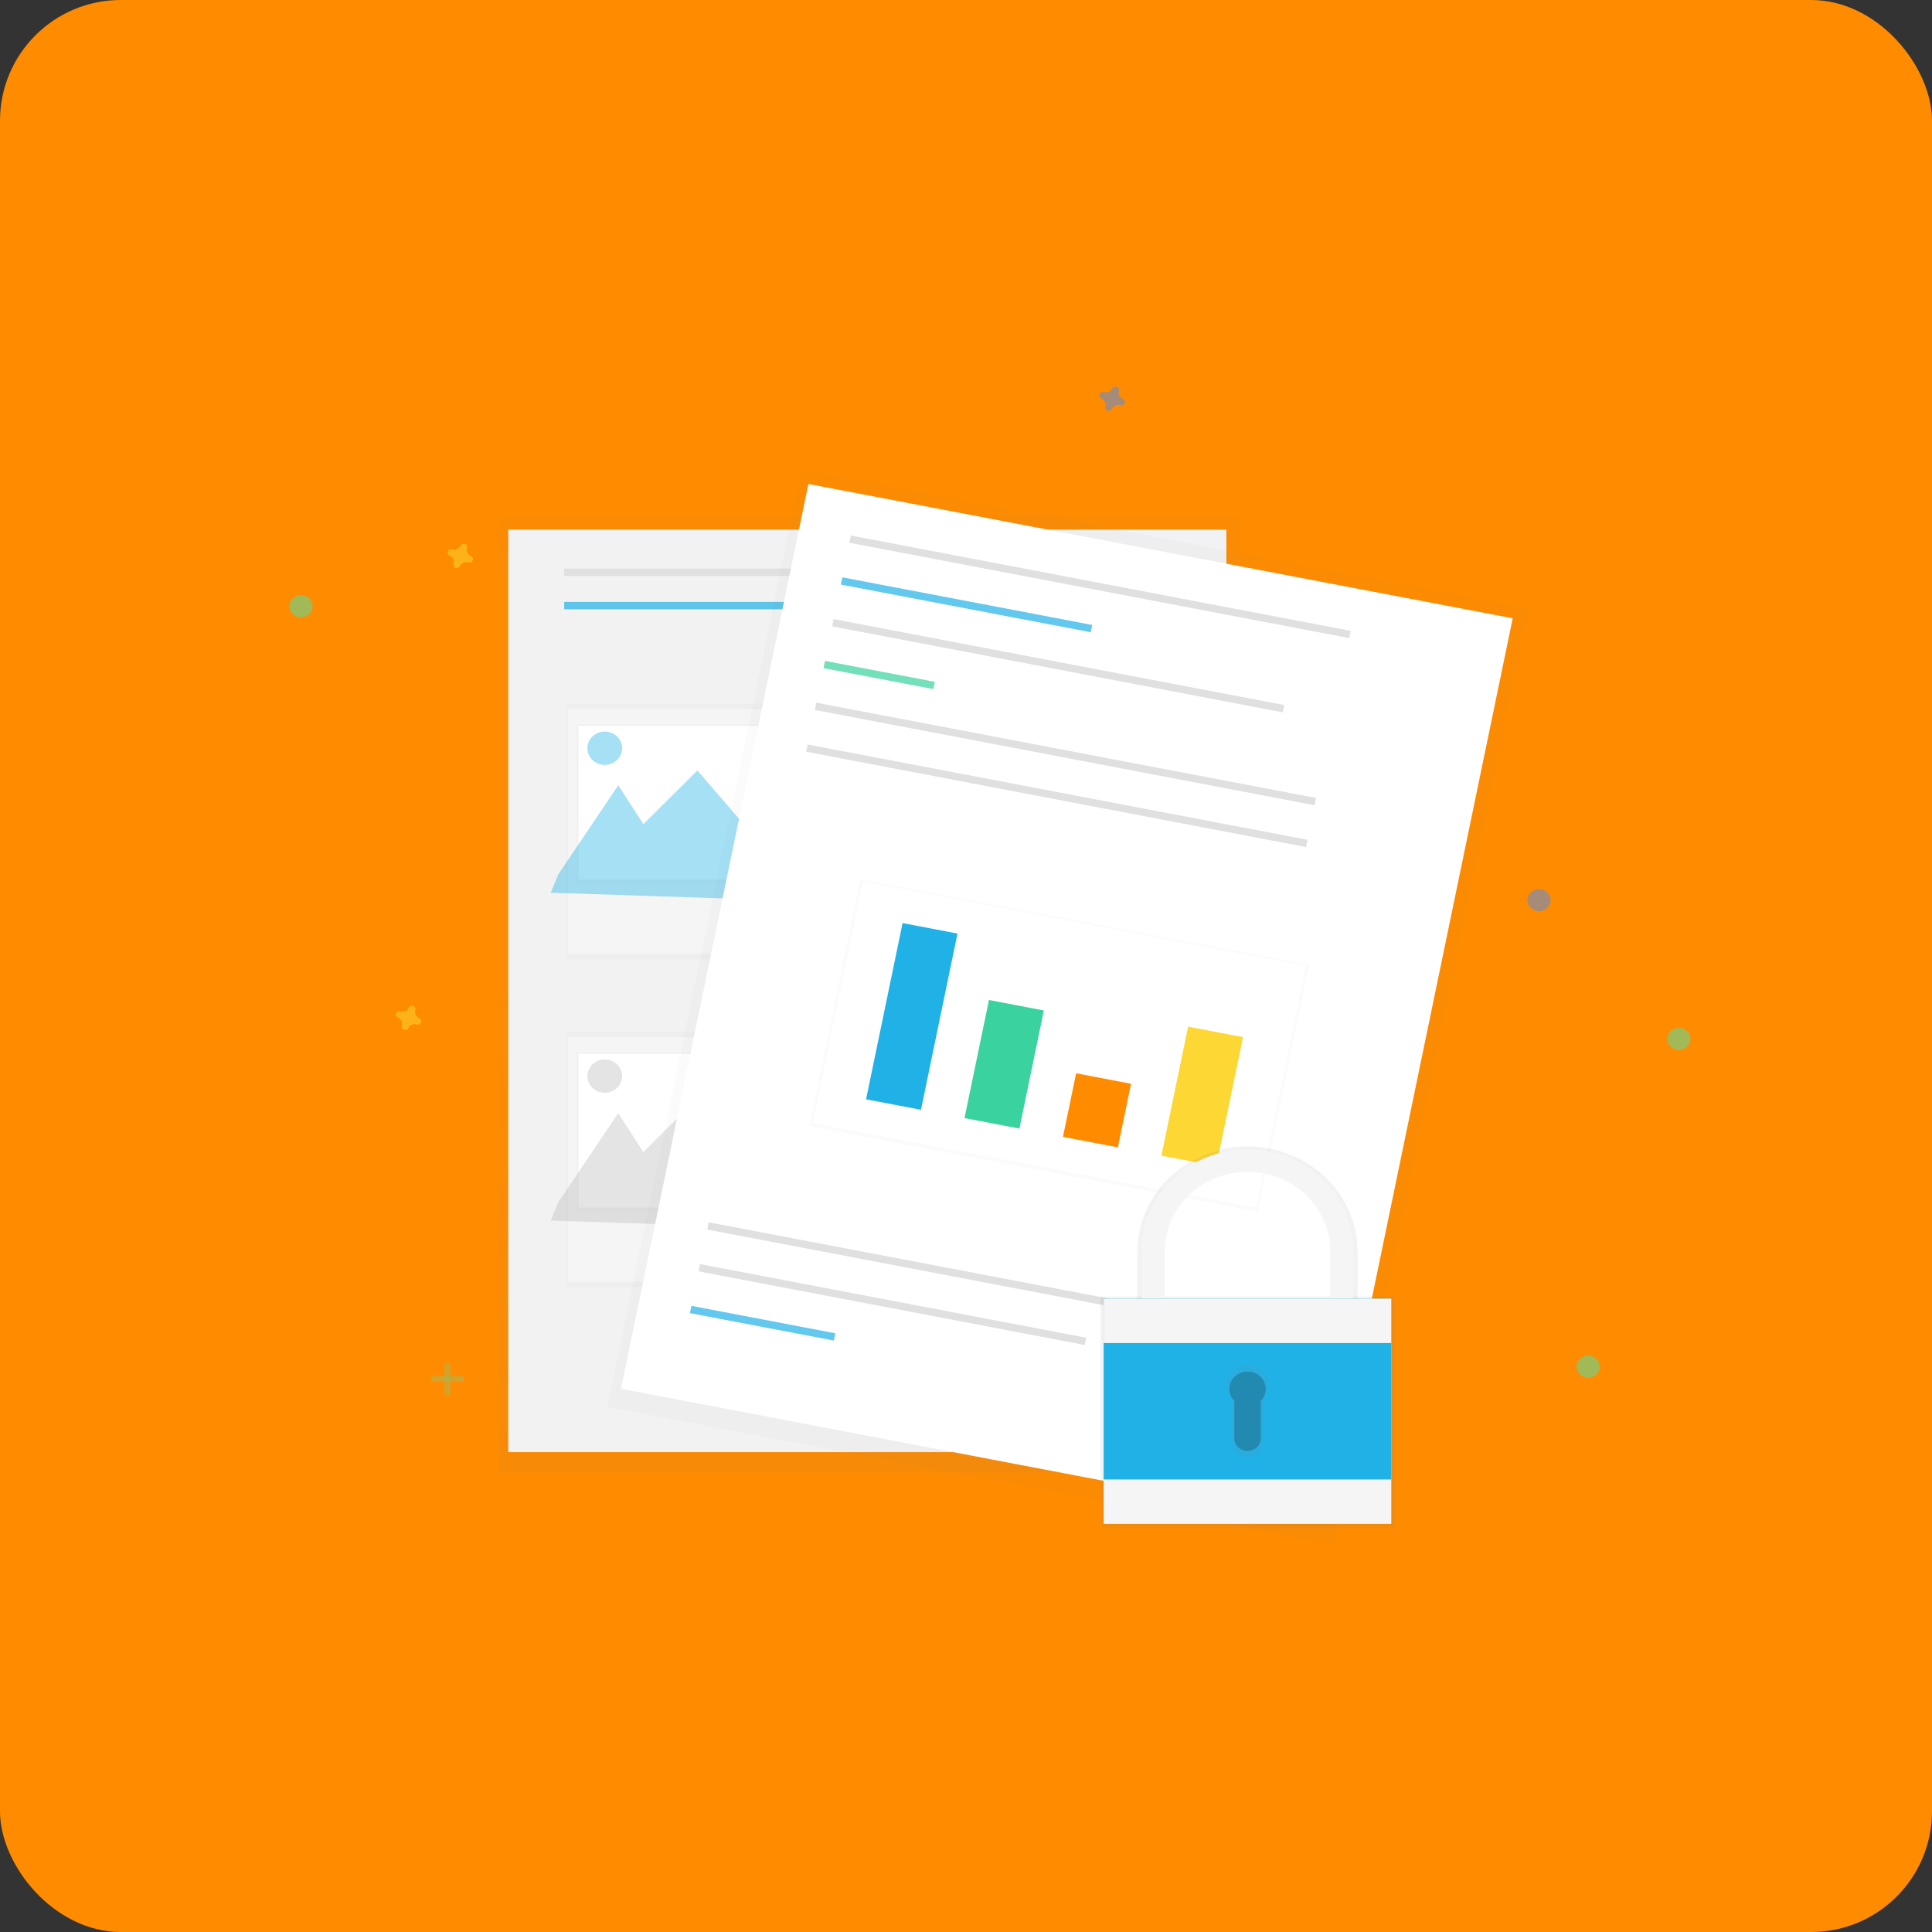
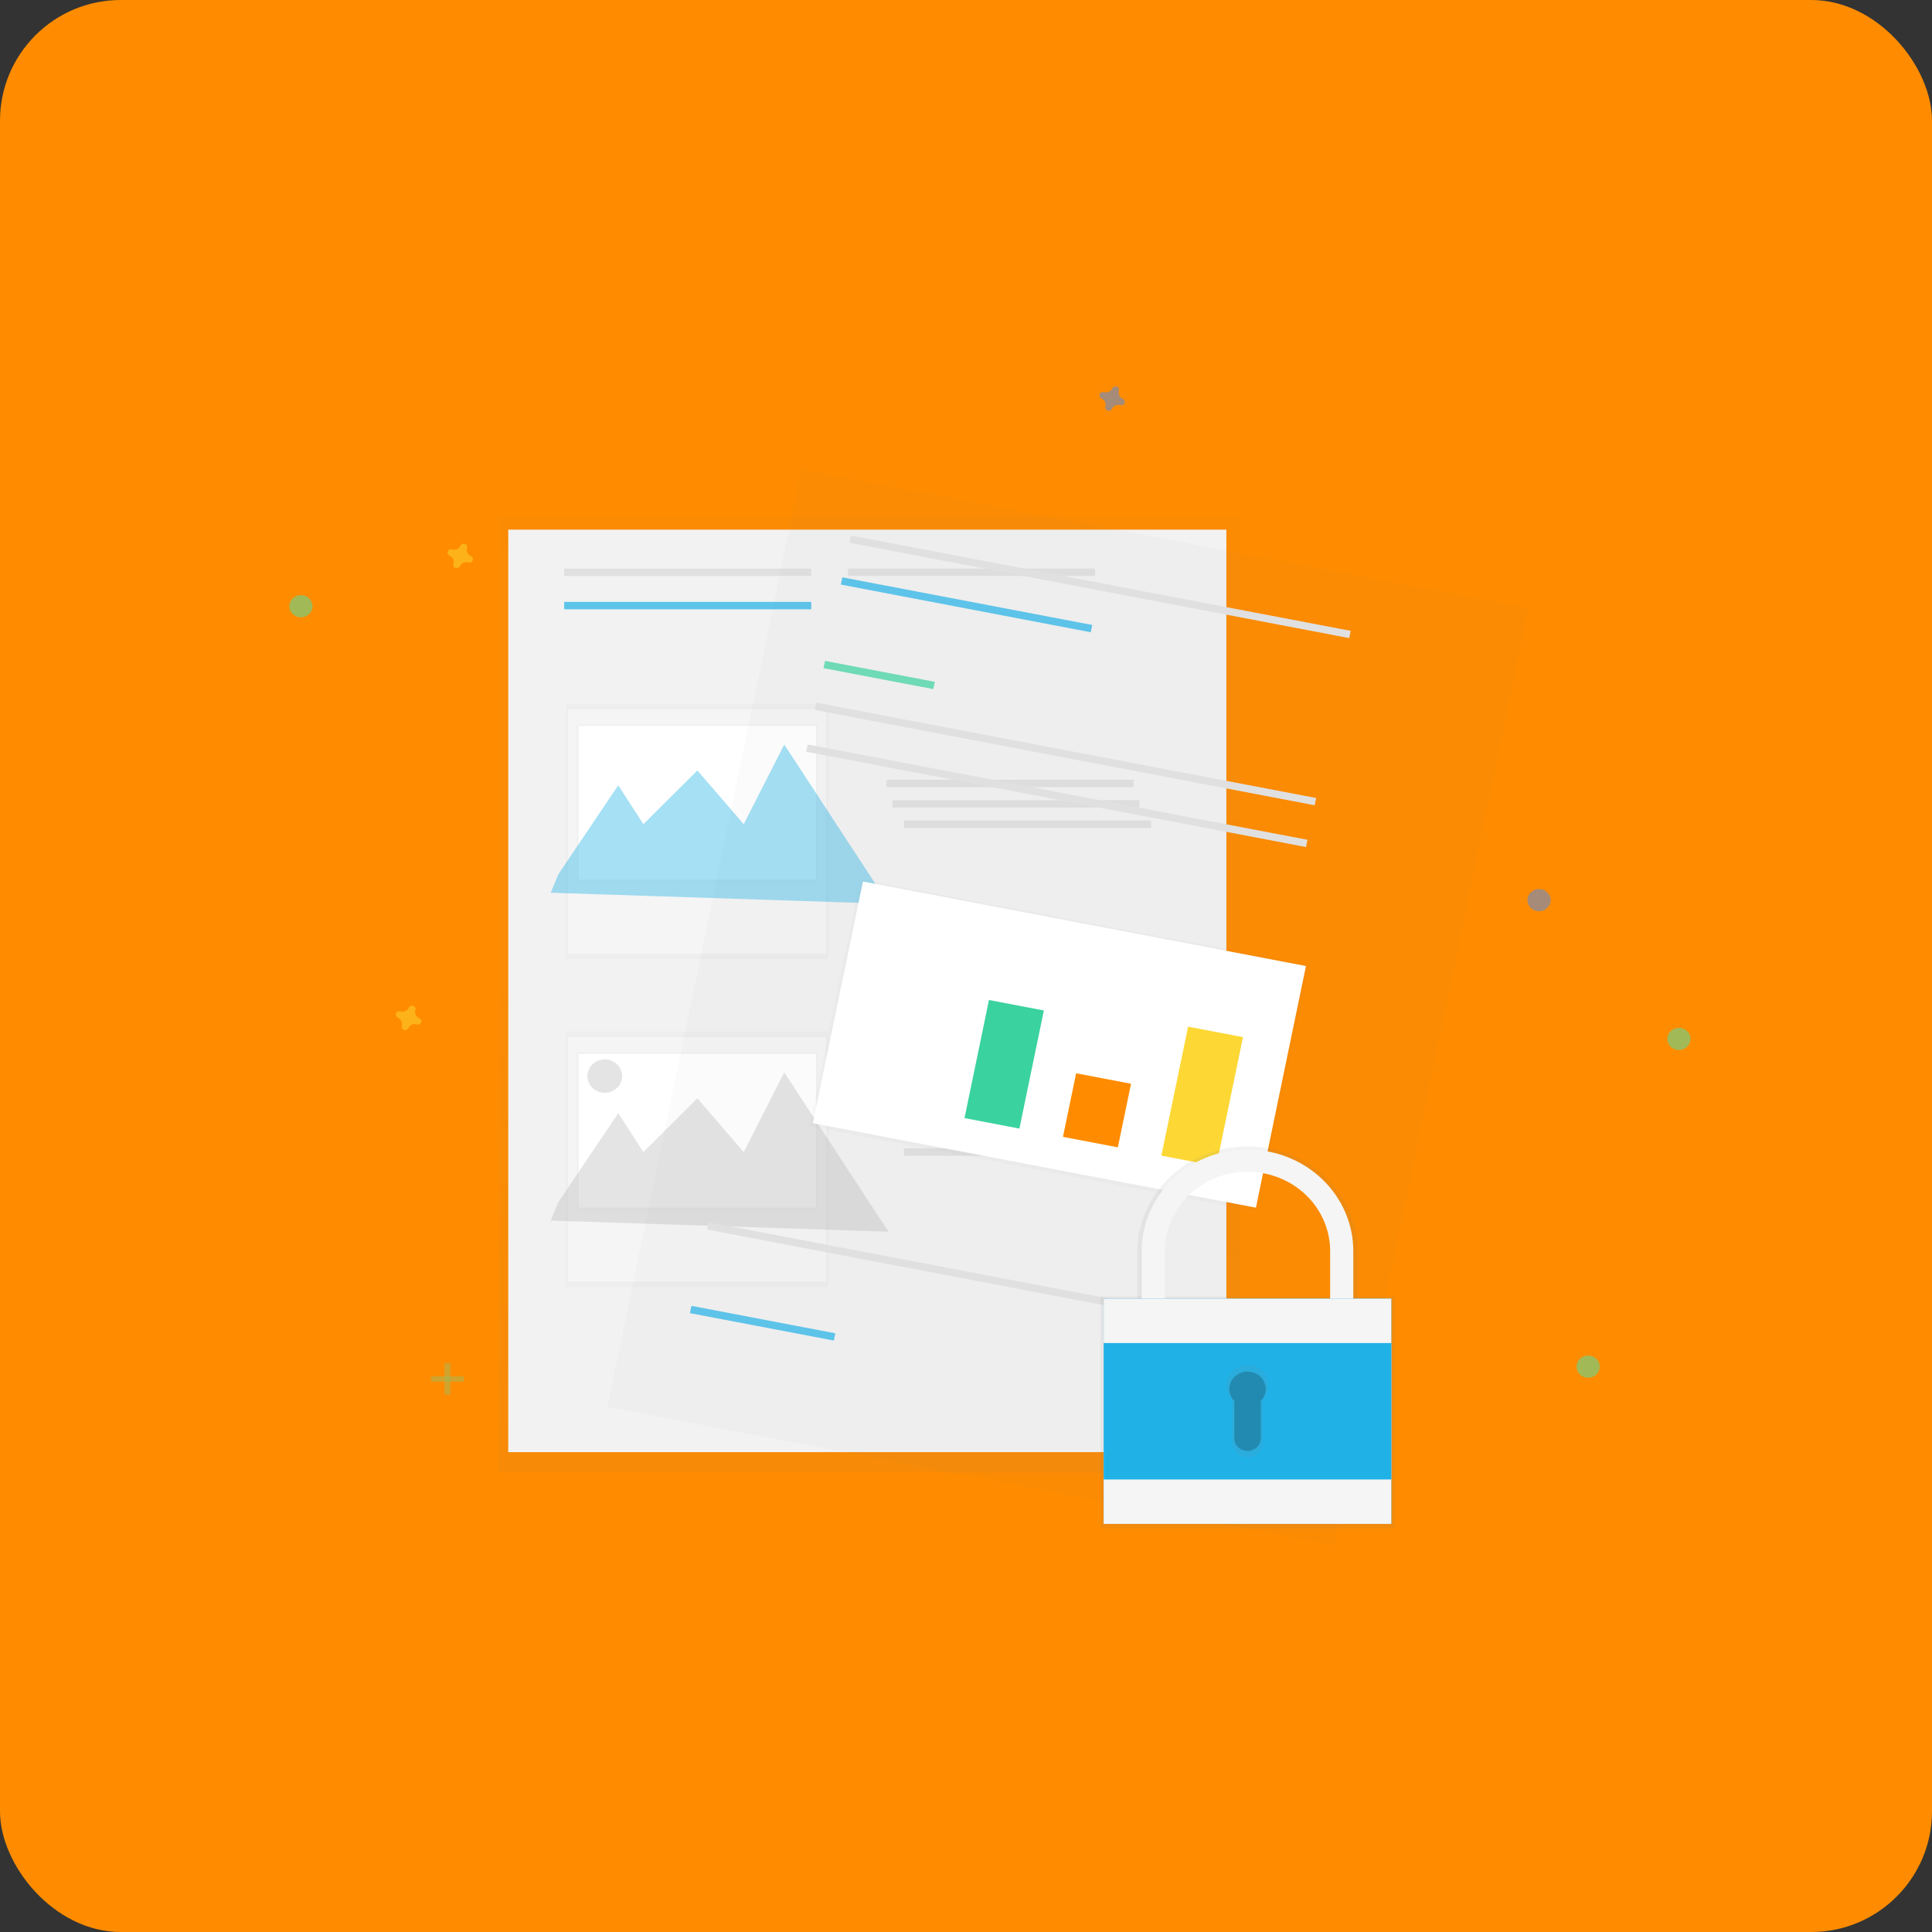
<svg xmlns="http://www.w3.org/2000/svg" width="80" height="80" viewBox="0 0 80 80" fill="none">
  <rect x="0" y="0" width="80" height="80" fill="#333333" stroke="none" />
  <rect width="80" height="80" rx="5" fill="#FF8C00" />
  <g opacity="0.5">
    <path opacity="0.5" d="M51.336 21.395H20.642V60.974H51.336V21.395Z" fill="url(#paint0_linear)" />
  </g>
  <path d="M50.781 21.932H21.046V60.13H50.781V21.932Z" fill="#F2F2F2" />
  <path d="M33.593 23.543H23.362V23.85H33.593V23.543Z" fill="#E0E0E0" />
  <path opacity="0.7" d="M33.593 24.923H23.362V25.23H33.593V24.923Z" fill="#20B1E7" />
  <path d="M45.344 23.543H35.113V23.85H45.344V23.543Z" fill="#E0E0E0" />
  <path d="M46.941 32.288H36.71V32.594H46.941V32.288Z" fill="#E0E0E0" />
  <path d="M47.183 33.131H36.952V33.438H47.183V33.131Z" fill="#E0E0E0" />
  <path d="M47.663 33.974H37.432V34.281H47.663V33.974Z" fill="#E0E0E0" />
  <path d="M46.941 45.863H36.71V46.17H46.941V45.863Z" fill="#E0E0E0" />
  <path d="M47.183 46.707H36.952V47.014H47.183V46.707Z" fill="#E0E0E0" />
  <path d="M47.663 47.551H37.432V47.858H47.663V47.551Z" fill="#E0E0E0" />
  <g opacity="0.5">
    <path opacity="0.5" d="M34.314 29.143H23.443V39.727H34.314V29.143Z" fill="url(#paint1_linear)" />
  </g>
  <path d="M34.211 29.373H23.512V39.497H34.211V29.373Z" fill="#F5F5F5" />
  <g opacity="0.5">
    <path opacity="0.5" d="M33.866 29.986H23.887V36.582H33.866V29.986Z" fill="url(#paint2_linear)" />
  </g>
  <path d="M33.799 30.062H23.957V36.428H33.799V30.062Z" fill="white" />
  <path opacity="0.4" d="M23.122 36.199L25.601 32.517L26.64 34.127L28.877 31.903L30.796 34.127L32.474 30.83L36.791 37.426L22.803 36.966L23.122 36.199Z" fill="#20B1E7" />
-   <path opacity="0.4" d="M25.041 31.673C25.439 31.673 25.761 31.364 25.761 30.983C25.761 30.601 25.439 30.292 25.041 30.292C24.644 30.292 24.322 30.601 24.322 30.983C24.322 31.364 24.644 31.673 25.041 31.673Z" fill="#20B1E7" />
  <g opacity="0.5">
    <path opacity="0.5" d="M34.314 42.718H23.443V53.303H34.314V42.718Z" fill="url(#paint3_linear)" />
  </g>
  <path d="M34.211 42.949H23.512V53.073H34.211V42.949Z" fill="#F5F5F5" />
  <g opacity="0.5">
    <path opacity="0.5" d="M33.866 43.562H23.887V50.159H33.866V43.562Z" fill="url(#paint4_linear)" />
  </g>
  <path d="M33.799 43.639H23.957V50.005H33.799V43.639Z" fill="white" />
  <path opacity="0.4" d="M23.122 49.775L25.601 46.094L26.64 47.705L28.877 45.48L30.796 47.705L32.474 44.406L36.791 51.003L22.803 50.542L23.122 49.775Z" fill="#BDBDBD" />
  <path opacity="0.4" d="M25.041 45.25C25.439 45.25 25.761 44.941 25.761 44.56C25.761 44.178 25.439 43.869 25.041 43.869C24.644 43.869 24.322 44.178 24.322 44.56C24.322 44.941 24.644 45.25 25.041 45.25Z" fill="#BDBDBD" />
  <g opacity="0.5">
    <path opacity="0.5" d="M33.191 19.439L25.151 58.258L55.257 63.999L63.296 25.18L33.191 19.439Z" fill="url(#paint5_linear)" />
  </g>
-   <path d="M33.474 20.041L25.715 57.506L54.879 63.068L62.638 25.603L33.474 20.041Z" fill="white" />
  <path d="M55.931 26.122L35.233 22.175L35.171 22.475L55.868 26.422L55.931 26.122Z" fill="#E0E0E0" />
  <path d="M50.044 54.559L29.346 50.612L29.284 50.913L49.981 54.86L50.044 54.559Z" fill="#E0E0E0" />
-   <path d="M44.981 55.393L28.987 52.343L28.925 52.644L44.918 55.694L44.981 55.393Z" fill="#E0E0E0" />
  <path opacity="0.7" d="M34.59 55.209L28.631 54.073L28.569 54.374L34.528 55.51L34.59 55.209Z" fill="#20B1E7" />
  <path opacity="0.7" d="M45.227 25.879L34.879 23.906L34.817 24.206L45.165 26.18L45.227 25.879Z" fill="#20B1E7" />
-   <path d="M53.178 29.194L34.519 25.636L34.456 25.936L53.115 29.495L53.178 29.194Z" fill="#E0E0E0" />
  <path opacity="0.7" d="M38.71 28.233L34.163 27.366L34.1 27.667L38.647 28.534L38.71 28.233Z" fill="#3AD29F" />
  <path d="M54.499 33.043L33.802 29.096L33.74 29.397L54.437 33.344L54.499 33.043Z" fill="#E0E0E0" />
  <g opacity="0.5">
    <path opacity="0.5" d="M35.627 36.405L33.508 46.636L52.088 50.18L54.207 39.948L35.627 36.405Z" fill="url(#paint6_linear)" />
  </g>
  <path d="M54.077 40.001L35.732 36.503L33.659 46.508L52.005 50.007L54.077 40.001Z" fill="white" />
  <path d="M54.141 34.774L33.444 30.827L33.381 31.127L54.078 35.074L54.141 34.774Z" fill="#E0E0E0" />
-   <path d="M39.647 38.657L37.374 38.223L35.862 45.52L38.136 45.954L39.647 38.657Z" fill="#20B1E7" />
  <path d="M43.224 41.842L40.951 41.408L39.938 46.298L42.212 46.732L43.224 41.842Z" fill="#3AD29F" />
  <path d="M46.834 44.876L44.56 44.442L44.015 47.075L46.288 47.509L46.834 44.876Z" fill="#FF8C00" />
  <path d="M51.47 42.945L49.197 42.512L48.09 47.853L50.364 48.286L51.47 42.945Z" fill="#FDD835" />
  <g opacity="0.5">
    <path opacity="0.5" d="M18.648 56.448H18.408V57.752H18.648V56.448Z" fill="#47E6B1" />
    <path opacity="0.5" d="M19.21 57.215V56.984H17.851V57.215H19.21Z" fill="#47E6B1" />
  </g>
  <path opacity="0.5" d="M46.497 16.518C46.431 16.49 46.378 16.44 46.347 16.377C46.317 16.315 46.312 16.243 46.333 16.177C46.337 16.167 46.339 16.157 46.34 16.146C46.341 16.116 46.332 16.087 46.315 16.063C46.298 16.038 46.273 16.019 46.244 16.009C46.215 15.998 46.184 15.997 46.154 16.005C46.124 16.013 46.098 16.029 46.078 16.052C46.072 16.061 46.066 16.07 46.062 16.08C46.033 16.143 45.981 16.195 45.916 16.223C45.85 16.252 45.776 16.257 45.707 16.237C45.697 16.234 45.686 16.232 45.675 16.231C45.644 16.23 45.614 16.238 45.588 16.254C45.562 16.271 45.543 16.295 45.532 16.322C45.521 16.35 45.52 16.38 45.528 16.409C45.536 16.438 45.553 16.463 45.577 16.482C45.586 16.488 45.596 16.493 45.606 16.497C45.672 16.525 45.725 16.575 45.755 16.637C45.785 16.7 45.791 16.771 45.769 16.838C45.766 16.848 45.764 16.858 45.763 16.869C45.762 16.899 45.77 16.928 45.788 16.952C45.805 16.977 45.83 16.996 45.858 17.006C45.887 17.016 45.919 17.018 45.949 17.01C45.978 17.002 46.005 16.985 46.024 16.962C46.031 16.954 46.036 16.945 46.041 16.935C46.069 16.872 46.121 16.82 46.187 16.792C46.252 16.763 46.327 16.758 46.395 16.778C46.406 16.781 46.417 16.784 46.428 16.784C46.459 16.785 46.489 16.777 46.515 16.761C46.541 16.744 46.56 16.72 46.571 16.693C46.582 16.665 46.583 16.634 46.575 16.606C46.567 16.577 46.55 16.552 46.526 16.534C46.517 16.527 46.507 16.522 46.497 16.518Z" fill="#4D8AF0" />
  <path opacity="0.5" d="M19.503 23.029C19.436 23.002 19.383 22.952 19.353 22.889C19.323 22.826 19.318 22.755 19.339 22.689C19.343 22.679 19.345 22.668 19.346 22.658C19.347 22.628 19.338 22.599 19.321 22.574C19.304 22.55 19.279 22.531 19.25 22.521C19.221 22.51 19.19 22.509 19.16 22.517C19.13 22.525 19.104 22.541 19.084 22.564C19.078 22.573 19.072 22.582 19.068 22.592C19.039 22.655 18.987 22.706 18.922 22.735C18.856 22.764 18.782 22.769 18.713 22.749C18.703 22.745 18.692 22.743 18.68 22.742C18.65 22.741 18.619 22.75 18.594 22.766C18.568 22.783 18.548 22.806 18.538 22.834C18.527 22.862 18.525 22.892 18.534 22.921C18.542 22.949 18.559 22.975 18.583 22.993C18.592 22.999 18.602 23.005 18.612 23.009C18.678 23.037 18.731 23.086 18.761 23.149C18.791 23.212 18.796 23.283 18.775 23.349C18.772 23.36 18.77 23.37 18.769 23.381C18.768 23.41 18.776 23.439 18.793 23.464C18.811 23.489 18.835 23.507 18.864 23.518C18.893 23.528 18.925 23.529 18.954 23.522C18.984 23.514 19.011 23.497 19.03 23.474C19.037 23.466 19.042 23.456 19.046 23.447C19.075 23.383 19.127 23.332 19.193 23.303C19.258 23.274 19.332 23.27 19.401 23.29C19.412 23.293 19.423 23.295 19.434 23.296C19.465 23.297 19.495 23.289 19.521 23.272C19.546 23.256 19.566 23.232 19.577 23.204C19.587 23.177 19.589 23.146 19.581 23.118C19.573 23.089 19.555 23.064 19.531 23.045C19.522 23.039 19.513 23.034 19.503 23.029Z" fill="#FDD835" />
  <path opacity="0.5" d="M17.362 42.16C17.296 42.132 17.243 42.082 17.213 42.019C17.183 41.956 17.178 41.885 17.199 41.819C17.203 41.809 17.205 41.798 17.206 41.788C17.207 41.758 17.198 41.729 17.181 41.705C17.164 41.68 17.139 41.661 17.11 41.651C17.081 41.64 17.049 41.639 17.02 41.647C16.99 41.655 16.963 41.671 16.944 41.694C16.938 41.703 16.932 41.712 16.928 41.722C16.899 41.785 16.847 41.836 16.782 41.865C16.716 41.894 16.642 41.899 16.573 41.879C16.562 41.875 16.551 41.873 16.54 41.873C16.509 41.871 16.479 41.88 16.453 41.896C16.428 41.913 16.408 41.937 16.397 41.964C16.387 41.992 16.385 42.022 16.393 42.051C16.402 42.079 16.419 42.105 16.443 42.123C16.452 42.13 16.462 42.135 16.472 42.139C16.538 42.167 16.591 42.217 16.621 42.279C16.651 42.342 16.656 42.413 16.635 42.48C16.632 42.49 16.629 42.5 16.628 42.511C16.627 42.54 16.636 42.57 16.653 42.594C16.67 42.619 16.695 42.638 16.724 42.648C16.753 42.658 16.785 42.66 16.814 42.652C16.844 42.644 16.87 42.627 16.89 42.604C16.896 42.596 16.902 42.587 16.906 42.577C16.935 42.513 16.987 42.462 17.052 42.433C17.118 42.404 17.192 42.4 17.261 42.42C17.272 42.423 17.283 42.425 17.294 42.426C17.325 42.427 17.355 42.419 17.381 42.402C17.406 42.386 17.426 42.362 17.437 42.334C17.447 42.307 17.449 42.276 17.441 42.248C17.433 42.219 17.415 42.194 17.391 42.175C17.382 42.169 17.373 42.164 17.362 42.16Z" fill="#FDD835" />
  <path opacity="0.5" d="M32.077 18.25C32.342 18.25 32.557 18.044 32.557 17.79C32.557 17.536 32.342 17.33 32.077 17.33C31.812 17.33 31.598 17.536 31.598 17.79C31.598 18.044 31.812 18.25 32.077 18.25Z" fill="#FF8C00" />
  <path opacity="0.5" d="M10.48 36.363C10.745 36.363 10.959 36.157 10.959 35.903C10.959 35.649 10.745 35.443 10.48 35.443C10.215 35.443 10 35.649 10 35.903C10 36.157 10.215 36.363 10.48 36.363Z" fill="#FF8C00" />
  <path opacity="0.5" d="M66.447 24.003C66.712 24.003 66.927 23.797 66.927 23.543C66.927 23.289 66.712 23.083 66.447 23.083C66.182 23.083 65.968 23.289 65.968 23.543C65.968 23.797 66.182 24.003 66.447 24.003Z" fill="#FF8C00" />
  <path opacity="0.5" d="M63.728 37.733C63.993 37.733 64.208 37.527 64.208 37.273C64.208 37.019 63.993 36.812 63.728 36.812C63.464 36.812 63.249 37.019 63.249 37.273C63.249 37.527 63.464 37.733 63.728 37.733Z" fill="#4D8AF0" />
  <path opacity="0.5" d="M12.462 25.562C12.726 25.562 12.941 25.356 12.941 25.102C12.941 24.848 12.726 24.642 12.462 24.642C12.197 24.642 11.982 24.848 11.982 25.102C11.982 25.356 12.197 25.562 12.462 25.562Z" fill="#47E6B1" />
  <path opacity="0.5" d="M65.762 57.05C66.027 57.05 66.241 56.844 66.241 56.59C66.241 56.336 66.027 56.129 65.762 56.129C65.497 56.129 65.282 56.336 65.282 56.59C65.282 56.844 65.497 57.05 65.762 57.05Z" fill="#47E6B1" />
  <path opacity="0.5" d="M69.52 43.481C69.785 43.481 70 43.275 70 43.021C70 42.767 69.785 42.561 69.52 42.561C69.255 42.561 69.041 42.767 69.041 43.021C69.041 43.275 69.255 43.481 69.52 43.481Z" fill="#47E6B1" />
  <path d="M57.765 53.686H45.578V63.285H57.765V53.686Z" fill="url(#paint7_linear)" />
  <path d="M48.091 51.851C48.091 50.943 48.467 50.073 49.136 49.432C49.804 48.79 50.711 48.43 51.656 48.43C52.602 48.43 53.508 48.79 54.177 49.432C54.846 50.073 55.221 50.943 55.221 51.851V54.04H56.219V51.851C56.219 50.689 55.738 49.576 54.882 48.754C54.027 47.933 52.866 47.472 51.656 47.472C50.446 47.472 49.285 47.933 48.429 48.754C47.574 49.576 47.093 50.689 47.093 51.851V54.04H48.091L48.091 51.851Z" fill="url(#paint8_linear)" />
  <path d="M48.234 51.804C48.234 50.933 48.595 50.098 49.236 49.482C49.878 48.866 50.749 48.52 51.656 48.52C52.564 48.52 53.434 48.866 54.076 49.482C54.718 50.098 55.079 50.933 55.079 51.804V53.906H56.037V51.804C56.037 50.689 55.575 49.62 54.754 48.832C53.932 48.043 52.818 47.601 51.656 47.601C50.495 47.601 49.38 48.043 48.559 48.832C47.737 49.62 47.276 50.689 47.276 51.804V53.906H48.234V51.804Z" fill="#F5F5F5" />
  <path d="M57.611 53.774H45.701V63.101H57.611V53.774Z" fill="#20B1E7" />
  <path d="M57.611 53.774H45.701V63.101H57.611V53.774Z" fill="#F5F5F5" />
  <path d="M57.611 55.613H45.701V61.261H57.611V55.613Z" fill="#20B1E7" />
  <path d="M52.531 57.369C52.531 57.232 52.496 57.097 52.429 56.976C52.363 56.855 52.266 56.752 52.148 56.675C52.031 56.598 51.895 56.55 51.753 56.535C51.612 56.52 51.468 56.539 51.336 56.589C51.203 56.639 51.086 56.72 50.993 56.824C50.901 56.928 50.836 57.053 50.805 57.186C50.774 57.32 50.778 57.458 50.816 57.59C50.854 57.722 50.925 57.843 51.022 57.943V59.73C51.022 59.892 51.089 60.047 51.208 60.161C51.328 60.276 51.489 60.34 51.657 60.34C51.826 60.34 51.987 60.276 52.107 60.161C52.226 60.047 52.293 59.892 52.293 59.73V57.944C52.446 57.789 52.531 57.583 52.531 57.369Z" fill="url(#paint9_linear)" />
  <path opacity="0.2" d="M52.41 57.518C52.41 57.4 52.38 57.284 52.323 57.18C52.266 57.075 52.182 56.986 52.081 56.92C51.979 56.853 51.862 56.812 51.74 56.799C51.618 56.786 51.494 56.802 51.38 56.846C51.266 56.889 51.164 56.959 51.084 57.048C51.005 57.138 50.949 57.245 50.922 57.361C50.896 57.476 50.899 57.595 50.932 57.709C50.964 57.823 51.025 57.927 51.11 58.013V59.554C51.11 59.694 51.167 59.827 51.27 59.926C51.373 60.024 51.512 60.08 51.657 60.08C51.803 60.08 51.942 60.024 52.045 59.926C52.147 59.827 52.205 59.694 52.205 59.554V58.013C52.337 57.879 52.41 57.702 52.41 57.518Z" fill="black" />
  <defs>
    <linearGradient id="paint0_linear" x1="35.989" y1="60.974" x2="35.989" y2="21.395" gradientUnits="userSpaceOnUse">
      <stop stop-color="#808080" stop-opacity="0.25" />
      <stop offset="0.54" stop-color="#808080" stop-opacity="0.12" />
      <stop offset="1" stop-color="#808080" stop-opacity="0.1" />
    </linearGradient>
    <linearGradient id="paint1_linear" x1="3163.81" y1="4034.79" x2="3163.81" y2="2248.21" gradientUnits="userSpaceOnUse">
      <stop stop-color="#808080" stop-opacity="0.25" />
      <stop offset="0.54" stop-color="#808080" stop-opacity="0.12" />
      <stop offset="1" stop-color="#808080" stop-opacity="0.1" />
    </linearGradient>
    <linearGradient id="paint2_linear" x1="2906.57" y1="2195.51" x2="2906.57" y2="1501.64" gradientUnits="userSpaceOnUse">
      <stop stop-color="#808080" stop-opacity="0.25" />
      <stop offset="0.54" stop-color="#808080" stop-opacity="0.12" />
      <stop offset="1" stop-color="#808080" stop-opacity="0.1" />
    </linearGradient>
    <linearGradient id="paint3_linear" x1="3163.81" y1="6339.94" x2="3163.81" y2="4553.25" gradientUnits="userSpaceOnUse">
      <stop stop-color="#808080" stop-opacity="0.25" />
      <stop offset="0.54" stop-color="#808080" stop-opacity="0.12" />
      <stop offset="1" stop-color="#808080" stop-opacity="0.1" />
    </linearGradient>
    <linearGradient id="paint4_linear" x1="2906.57" y1="3637.19" x2="2906.57" y2="2943.32" gradientUnits="userSpaceOnUse">
      <stop stop-color="#808080" stop-opacity="0.25" />
      <stop offset="0.54" stop-color="#808080" stop-opacity="0.12" />
      <stop offset="1" stop-color="#808080" stop-opacity="0.1" />
    </linearGradient>
    <linearGradient id="paint5_linear" x1="22644.4" y1="27171.5" x2="26132" y2="8883.61" gradientUnits="userSpaceOnUse">
      <stop stop-color="#808080" stop-opacity="0.25" />
      <stop offset="0.54" stop-color="#808080" stop-opacity="0.12" />
      <stop offset="1" stop-color="#808080" stop-opacity="0.1" />
    </linearGradient>
    <linearGradient id="paint6_linear" x1="5148.95" y1="11270.3" x2="5716.27" y2="8295.48" gradientUnits="userSpaceOnUse">
      <stop stop-color="#808080" stop-opacity="0.25" />
      <stop offset="0.54" stop-color="#808080" stop-opacity="0.12" />
      <stop offset="1" stop-color="#808080" stop-opacity="0.1" />
    </linearGradient>
    <linearGradient id="paint7_linear" x1="7816.31" y1="7292.37" x2="7816.31" y2="5823.07" gradientUnits="userSpaceOnUse">
      <stop stop-color="#808080" stop-opacity="0.25" />
      <stop offset="0.54" stop-color="#808080" stop-opacity="0.12" />
      <stop offset="1" stop-color="#808080" stop-opacity="0.1" />
    </linearGradient>
    <linearGradient id="paint8_linear" x1="7150.52" y1="4473.26" x2="7150.52" y2="3785.41" gradientUnits="userSpaceOnUse">
      <stop stop-color="#808080" stop-opacity="0.25" />
      <stop offset="0.54" stop-color="#808080" stop-opacity="0.12" />
      <stop offset="1" stop-color="#808080" stop-opacity="0.1" />
    </linearGradient>
    <linearGradient id="paint9_linear" x1="1409.92" y1="3006.97" x2="1409.92" y2="2775.52" gradientUnits="userSpaceOnUse">
      <stop stop-color="#808080" stop-opacity="0.25" />
      <stop offset="0.54" stop-color="#808080" stop-opacity="0.12" />
      <stop offset="1" stop-color="#808080" stop-opacity="0.1" />
    </linearGradient>
  </defs>
</svg>